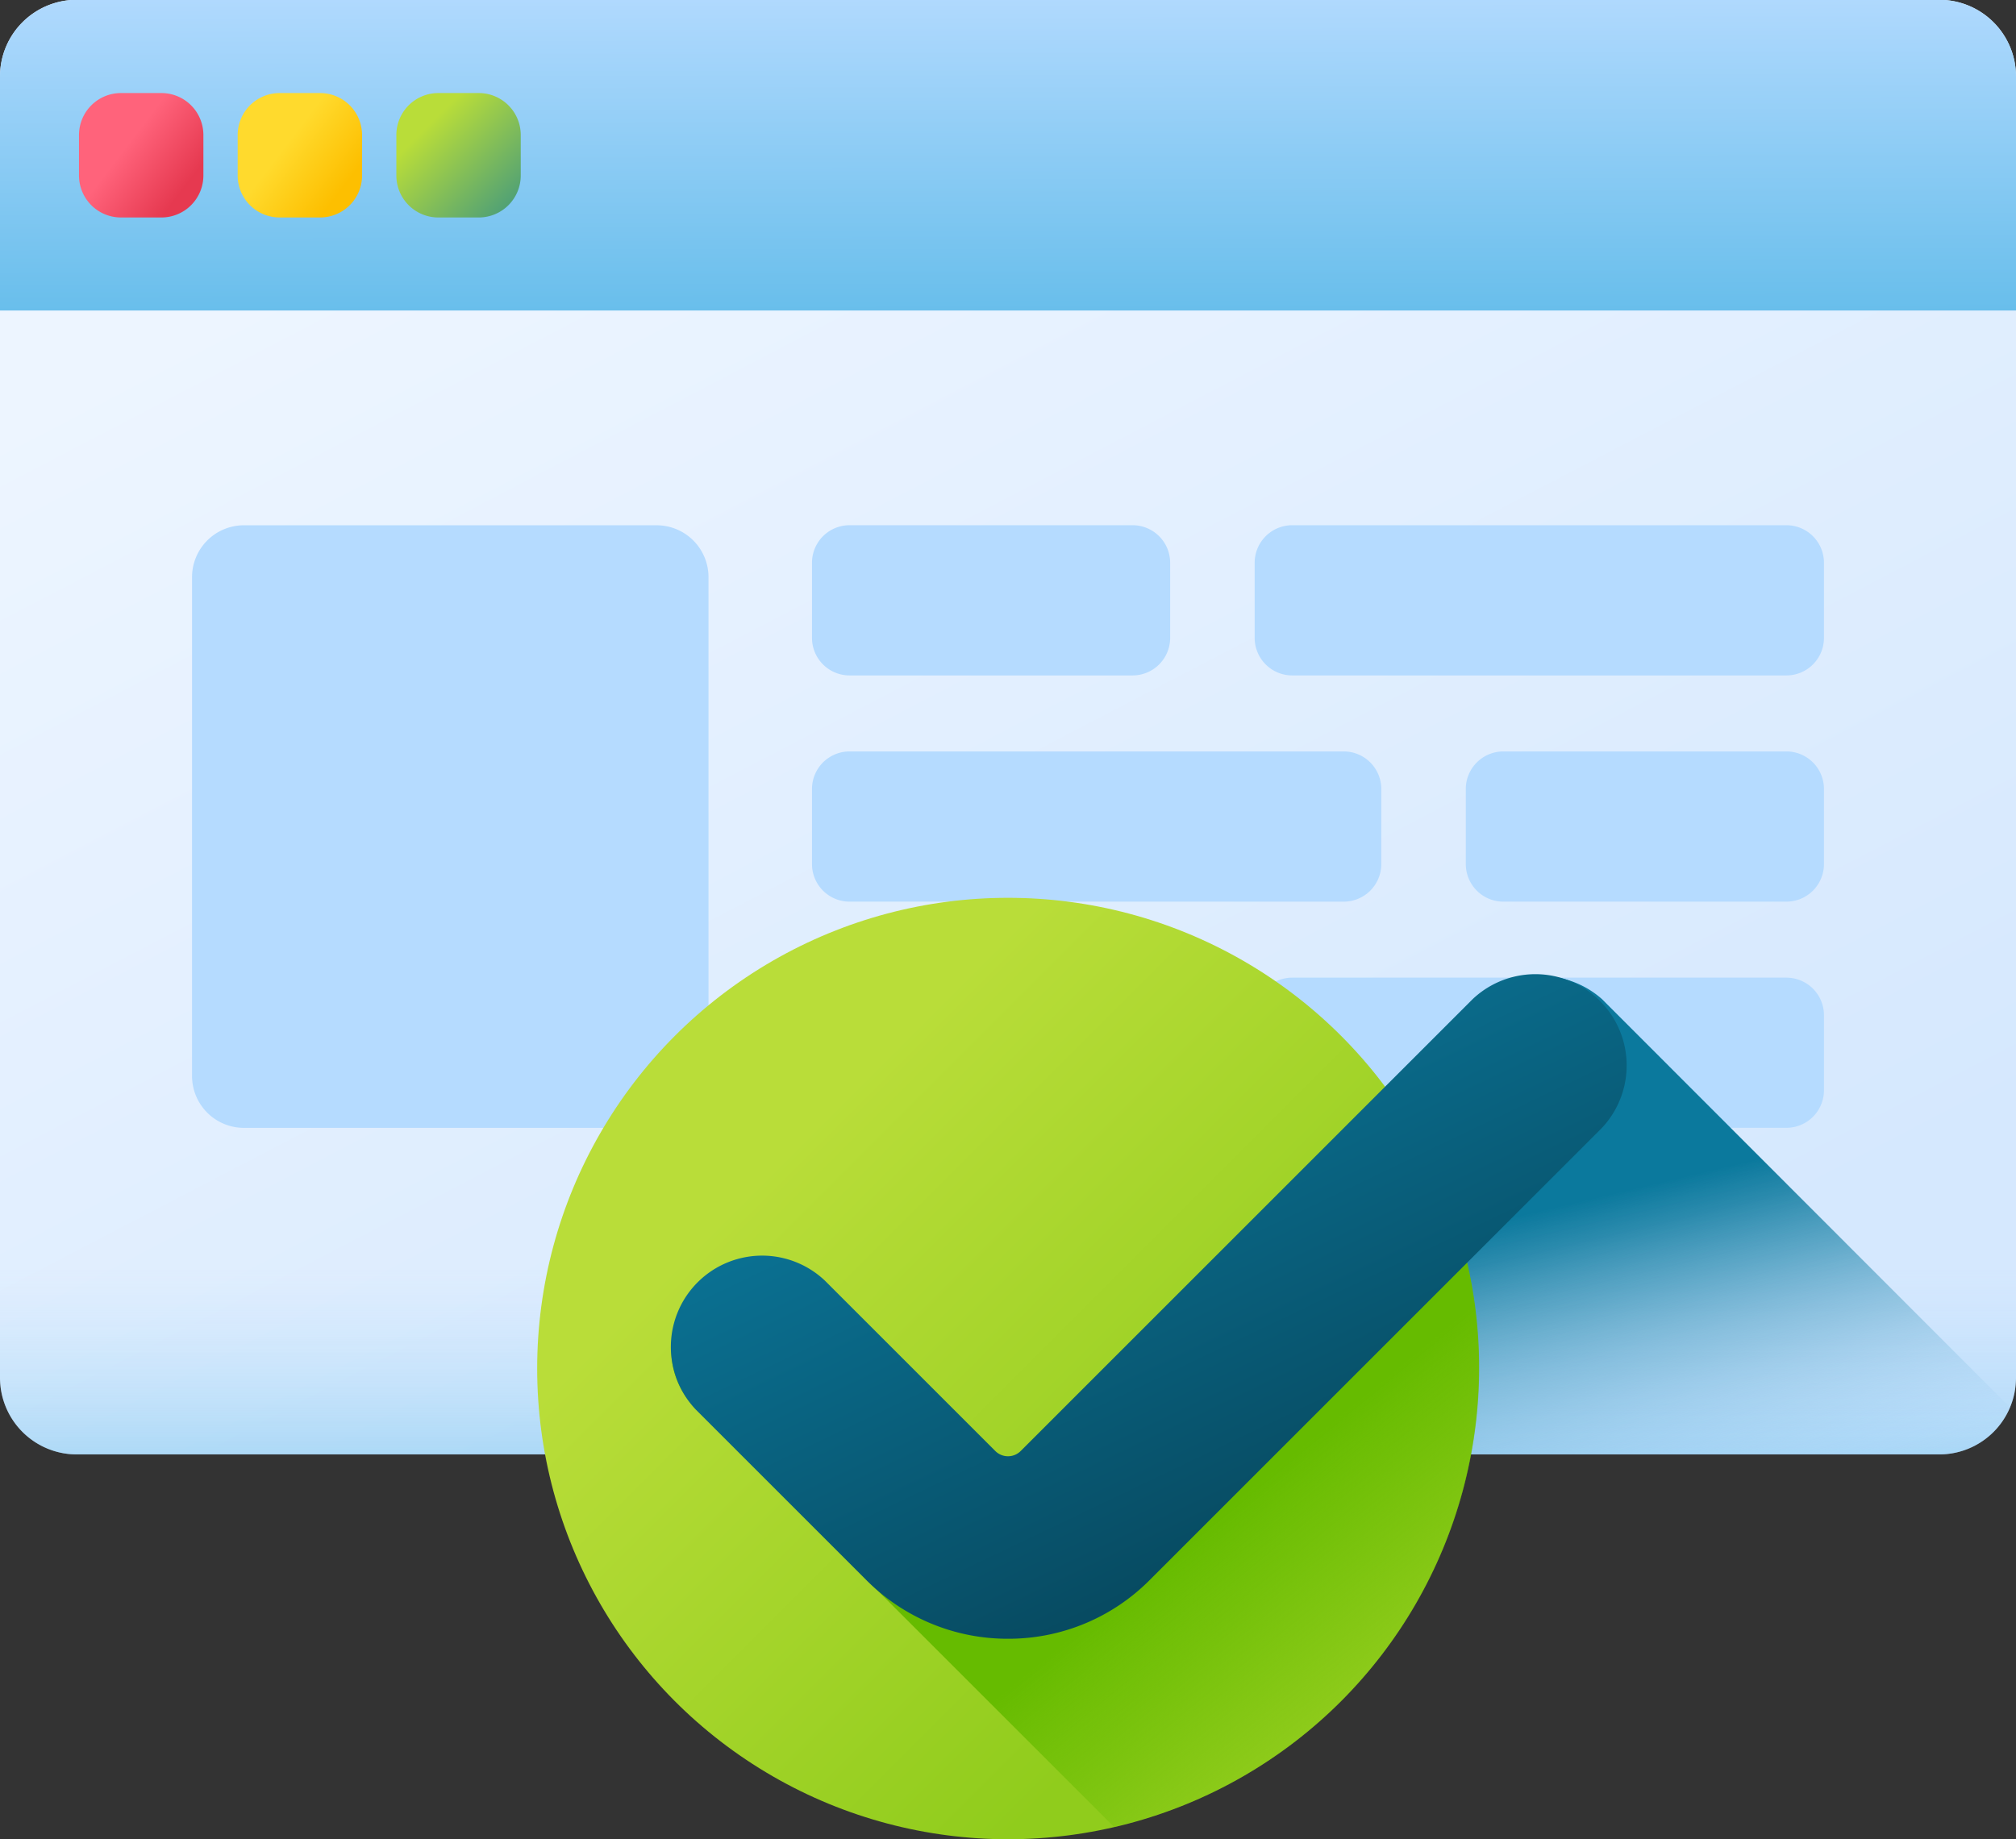
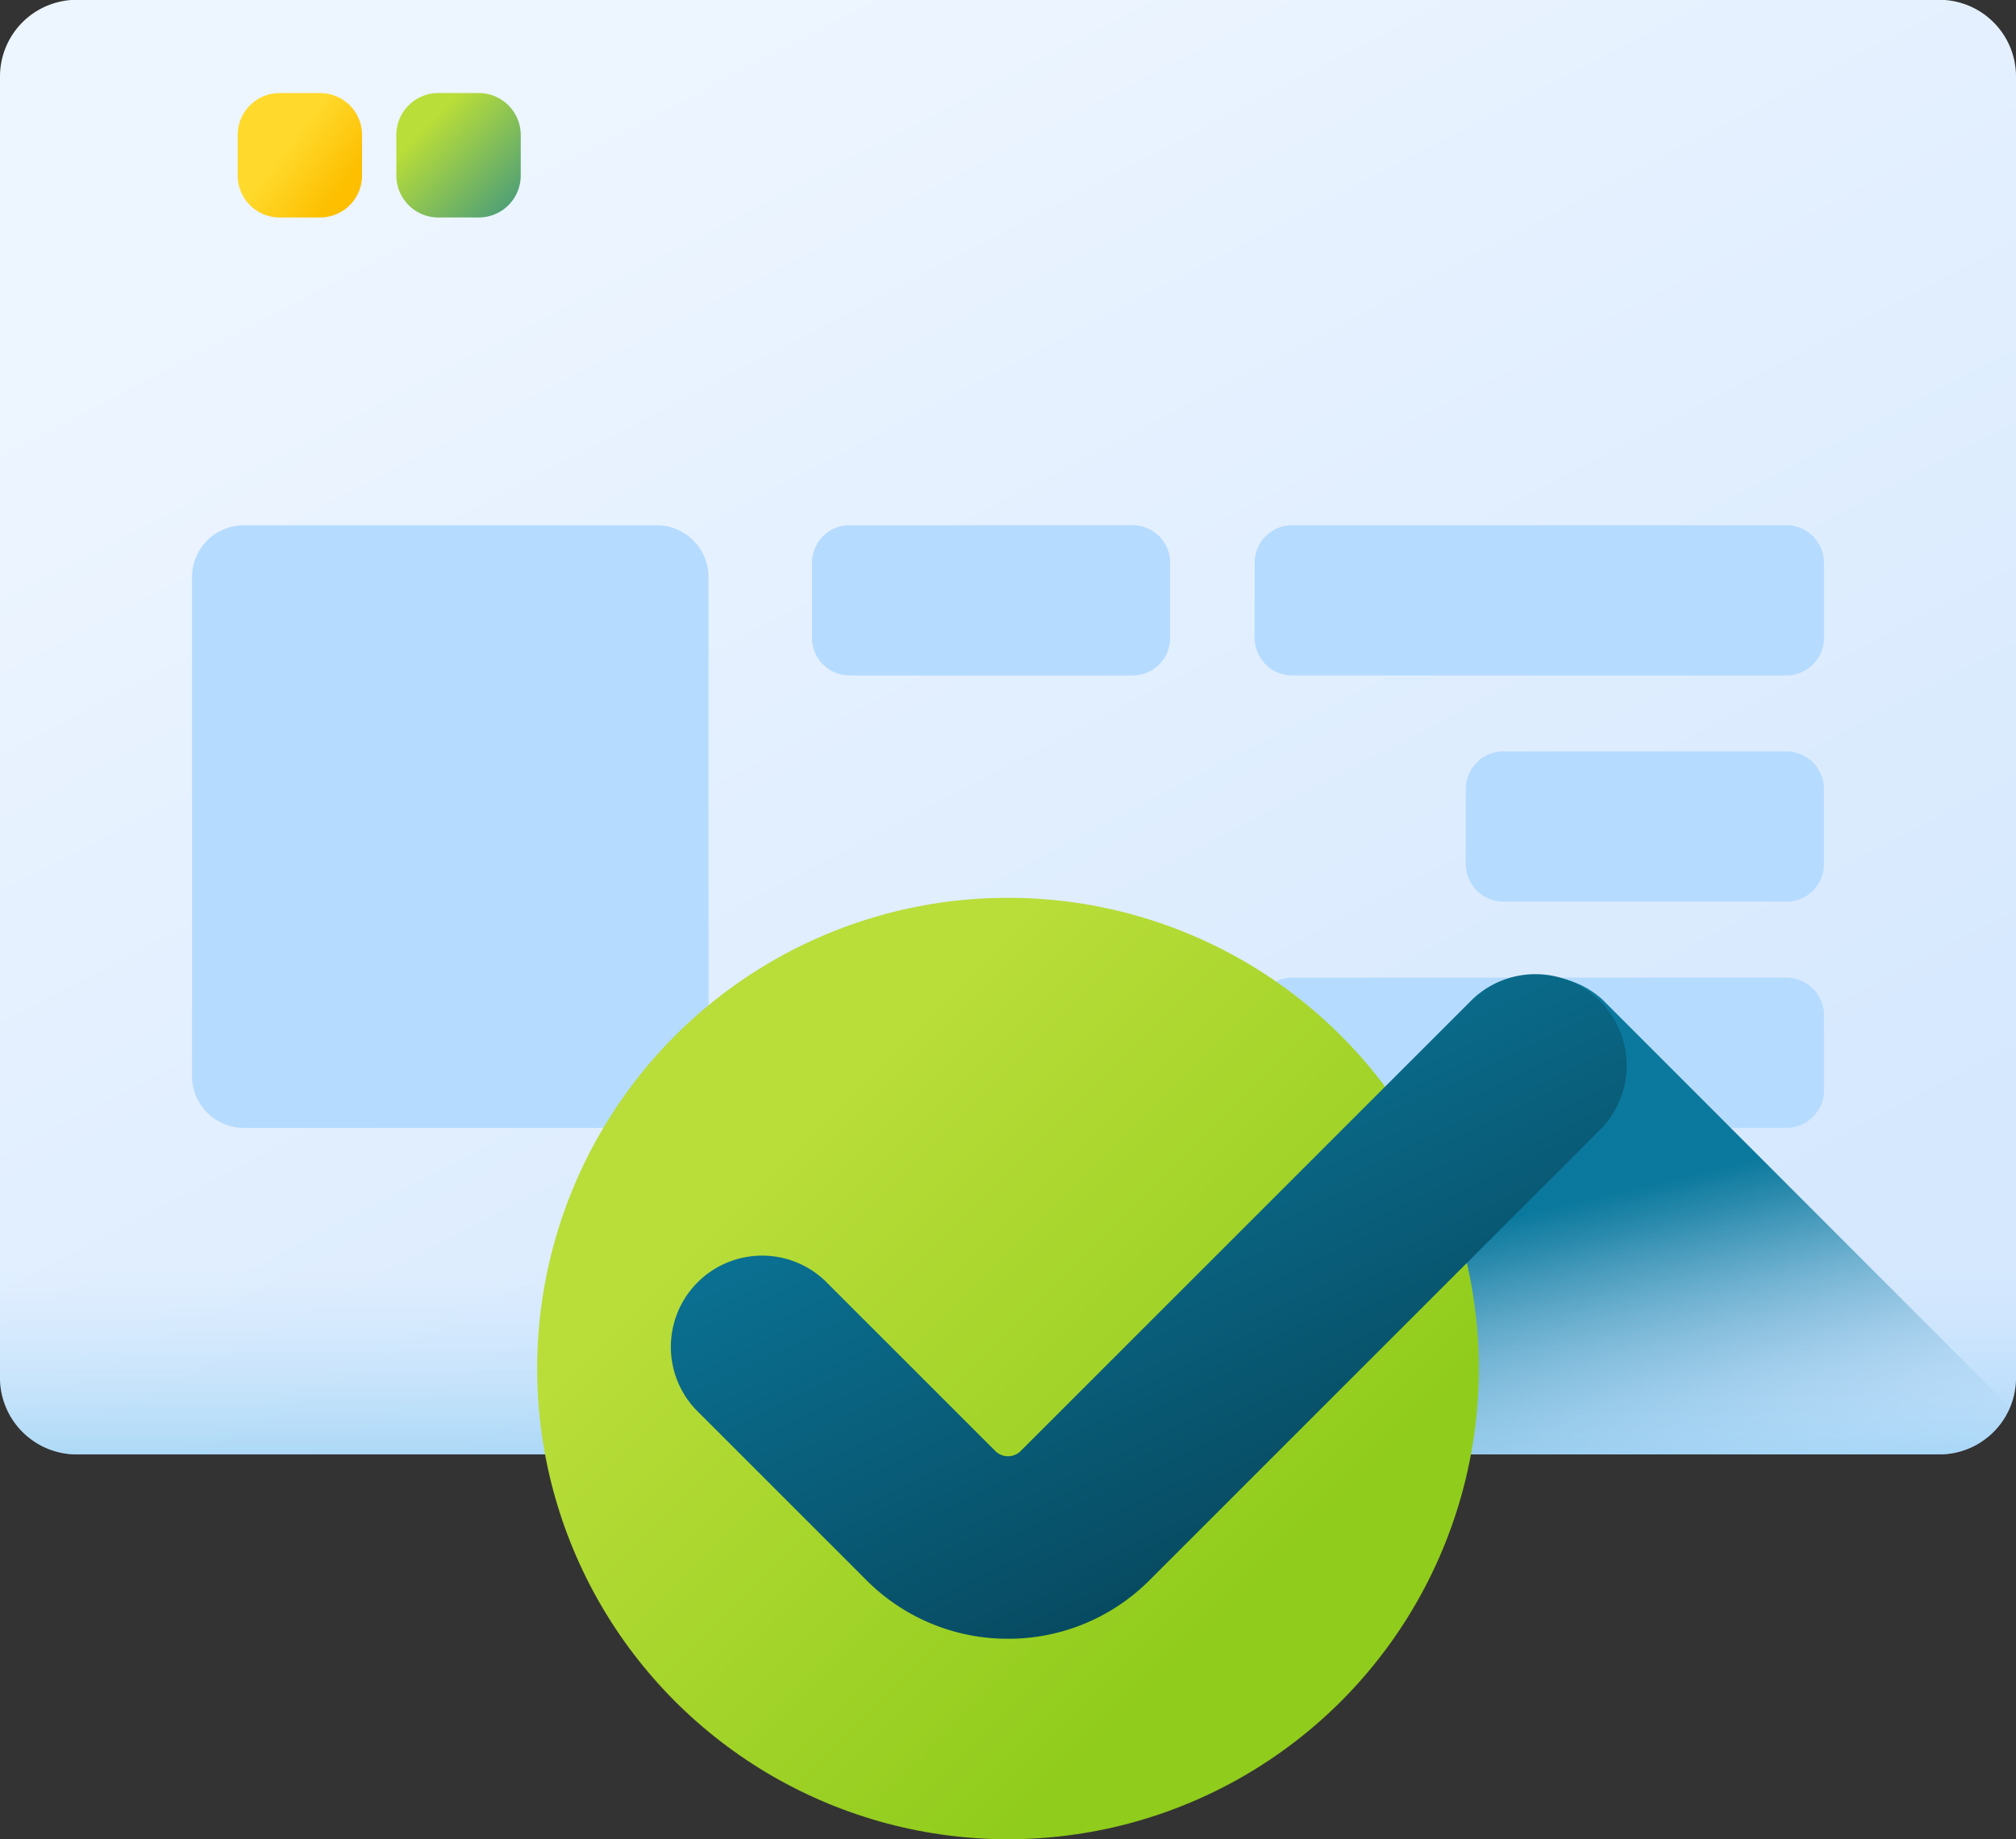
<svg xmlns="http://www.w3.org/2000/svg" id="web-browser" width="32.512" height="29.669" viewBox="0 0 32.512 29.669">
  <rect x="0" y="0" width="32.512" height="29.669" fill="#333333" stroke="none" />
  <defs>
    <linearGradient id="linear-gradient" x1="0.231" y1="0.127" x2="0.794" y2="0.907" gradientUnits="objectBoundingBox">
      <stop offset="0" stop-color="#edf5ff" />
      <stop offset="1" stop-color="#d5e8fe" />
    </linearGradient>
    <linearGradient id="linear-gradient-2" x1="0.493" y1="-0.073" x2="0.508" y2="1.452" gradientUnits="objectBoundingBox">
      <stop offset="0" stop-color="#b5dbff" />
      <stop offset="1" stop-color="#48b2e3" />
    </linearGradient>
    <linearGradient id="linear-gradient-3" x1="0.389" y1="0.415" x2="0.846" y2="0.763" gradientUnits="objectBoundingBox">
      <stop offset="0" stop-color="#ff637b" />
      <stop offset="1" stop-color="#e63950" />
    </linearGradient>
    <linearGradient id="linear-gradient-4" x1="0.389" y1="0.415" x2="0.846" y2="0.763" gradientUnits="objectBoundingBox">
      <stop offset="0" stop-color="#ffda2d" />
      <stop offset="1" stop-color="#fdbf00" />
    </linearGradient>
    <linearGradient id="linear-gradient-5" x1="0.257" y1="0.257" x2="1.34" y2="1.34" gradientUnits="objectBoundingBox">
      <stop offset="0" stop-color="#b9dd39" />
      <stop offset="1" stop-color="#0b799d" />
    </linearGradient>
    <linearGradient id="linear-gradient-6" x1="0.5" y1="0.477" x2="0.5" y2="1.583" gradientUnits="objectBoundingBox">
      <stop offset="0" stop-color="#b5dbff" stop-opacity="0" />
      <stop offset="0.243" stop-color="#93cef6" stop-opacity="0.243" />
      <stop offset="0.576" stop-color="#6abfec" stop-opacity="0.576" />
      <stop offset="0.84" stop-color="#51b5e5" stop-opacity="0.839" />
      <stop offset="1" stop-color="#48b2e3" />
    </linearGradient>
    <linearGradient id="linear-gradient-7" x1="0.603" y1="1.164" x2="0.324" y2="0.588" gradientUnits="objectBoundingBox">
      <stop offset="0" stop-color="#b5dbff" stop-opacity="0" />
      <stop offset="0.173" stop-color="#8fc5e9" stop-opacity="0.173" />
      <stop offset="0.454" stop-color="#56a4c8" stop-opacity="0.455" />
      <stop offset="0.696" stop-color="#2d8db1" stop-opacity="0.694" />
      <stop offset="0.885" stop-color="#147ea2" stop-opacity="0.886" />
      <stop offset="1" stop-color="#0b799d" />
    </linearGradient>
    <linearGradient id="linear-gradient-8" x1="0.267" y1="0.267" x2="0.749" y2="0.749" gradientUnits="objectBoundingBox">
      <stop offset="0" stop-color="#b9dd39" />
      <stop offset="1" stop-color="#90cc1c" />
    </linearGradient>
    <linearGradient id="linear-gradient-9" x1="0.947" y1="0.751" x2="0.738" y2="0.522" gradientUnits="objectBoundingBox">
      <stop offset="0" stop-color="#6b0" stop-opacity="0" />
      <stop offset="1" stop-color="#6b0" />
    </linearGradient>
    <linearGradient id="linear-gradient-10" x1="0.31" y1="0.075" x2="0.8" y2="0.78" gradientUnits="objectBoundingBox">
      <stop offset="0" stop-color="#0b799d" />
      <stop offset="1" stop-color="#07485e" />
    </linearGradient>
  </defs>
  <g id="Group_762" data-name="Group 762" transform="translate(0 0)">
    <g id="Group_756" data-name="Group 756" transform="translate(0 0)">
      <path id="Path_2462" data-name="Path 2462" d="M31.275,45.763H1.238A1.238,1.238,0,0,1,0,44.526V23.54A1.237,1.237,0,0,1,1.238,22.3H31.275a1.237,1.237,0,0,1,1.237,1.237V44.526A1.237,1.237,0,0,1,31.275,45.763Z" transform="translate(0 -22.303)" fill="url(#linear-gradient)" />
-       <path id="Path_2463" data-name="Path 2463" d="M32.512,27.312H0V23.54A1.237,1.237,0,0,1,1.237,22.3H31.275a1.237,1.237,0,0,1,1.237,1.237Z" transform="translate(0 -22.303)" fill="url(#linear-gradient-2)" />
      <g id="Group_755" data-name="Group 755" transform="translate(1.275 1.501)">
-         <path id="Path_2464" data-name="Path 2464" d="M21.33,47.86h-.652A.677.677,0,0,1,20,47.182V46.53a.677.677,0,0,1,.677-.677h.652a.677.677,0,0,1,.677.677v.652A.677.677,0,0,1,21.33,47.86Z" transform="translate(-20.001 -45.853)" fill="url(#linear-gradient-3)" />
        <path id="Path_2465" data-name="Path 2465" d="M61.46,47.86h-.652a.677.677,0,0,1-.677-.677V46.53a.677.677,0,0,1,.677-.677h.652a.677.677,0,0,1,.677.677v.652A.677.677,0,0,1,61.46,47.86Z" transform="translate(-57.573 -45.853)" fill="url(#linear-gradient-4)" />
        <path id="Path_2466" data-name="Path 2466" d="M101.592,47.86h-.652a.677.677,0,0,1-.677-.677V46.53a.677.677,0,0,1,.677-.677h.652a.677.677,0,0,1,.677.677v.652A.677.677,0,0,1,101.592,47.86Z" transform="translate(-95.146 -45.853)" fill="url(#linear-gradient-5)" />
      </g>
      <path id="Path_2467" data-name="Path 2467" d="M0,300.8v4.469a1.238,1.238,0,0,0,1.237,1.237H31.275a1.238,1.238,0,0,0,1.237-1.237V300.8Z" transform="translate(0 -283.045)" fill="url(#linear-gradient-6)" />
    </g>
    <g id="Group_761" data-name="Group 761" transform="translate(3.097 8.473)">
      <path id="Path_2468" data-name="Path 2468" d="M56.077,164.935H49.422a.837.837,0,0,1-.837-.837v-8.046a.837.837,0,0,1,.837-.837h6.655a.837.837,0,0,1,.837.837V164.1A.837.837,0,0,1,56.077,164.935Z" transform="translate(-48.585 -155.215)" fill="#b5dbff" />
      <g id="Group_760" data-name="Group 760" transform="translate(9.998 0)">
        <g id="Group_757" data-name="Group 757" transform="translate(0)">
          <path id="Path_2469" data-name="Path 2469" d="M210.585,157.637h-4.564a.606.606,0,0,1-.606-.606v-1.211a.606.606,0,0,1,.606-.606h4.564a.606.606,0,0,1,.606.606v1.211A.606.606,0,0,1,210.585,157.637Z" transform="translate(-205.415 -155.215)" fill="#b5dbff" />
          <path id="Path_2470" data-name="Path 2470" d="M325.989,157.637h-7.969a.606.606,0,0,1-.606-.606v-1.211a.606.606,0,0,1,.606-.606h7.969a.606.606,0,0,1,.606.606v1.211A.606.606,0,0,1,325.989,157.637Z" transform="translate(-310.275 -155.215)" fill="#b5dbff" />
        </g>
        <g id="Group_758" data-name="Group 758" transform="translate(0 3.649)">
          <path id="Path_2471" data-name="Path 2471" d="M371.423,214.871h4.564a.606.606,0,0,0,.606-.606v-1.211a.606.606,0,0,0-.606-.606h-4.564a.606.606,0,0,0-.606.606v1.211A.606.606,0,0,0,371.423,214.871Z" transform="translate(-360.273 -212.449)" fill="#b5dbff" />
-           <path id="Path_2472" data-name="Path 2472" d="M206.021,214.871h7.969a.606.606,0,0,0,.606-.606v-1.211a.606.606,0,0,0-.606-.606h-7.969a.606.606,0,0,0-.606.606v1.211A.606.606,0,0,0,206.021,214.871Z" transform="translate(-205.415 -212.449)" fill="#b5dbff" />
        </g>
        <g id="Group_759" data-name="Group 759" transform="translate(0 7.297)">
          <path id="Path_2473" data-name="Path 2473" d="M210.585,272.106h-4.564a.606.606,0,0,1-.606-.606V270.29a.606.606,0,0,1,.606-.606h4.564a.606.606,0,0,1,.606.606V271.5A.606.606,0,0,1,210.585,272.106Z" transform="translate(-205.415 -269.684)" fill="#b5dbff" />
          <path id="Path_2474" data-name="Path 2474" d="M325.989,272.106h-7.969a.606.606,0,0,1-.606-.606V270.29a.606.606,0,0,1,.606-.606h7.969a.606.606,0,0,1,.606.606V271.5A.606.606,0,0,1,325.989,272.106Z" transform="translate(-310.275 -269.684)" fill="#b5dbff" />
        </g>
      </g>
    </g>
  </g>
  <path id="Path_2475" data-name="Path 2475" d="M274.96,276.2a1.239,1.239,0,0,1-1.14.755H259.06a.694.694,0,0,0,.063-.054L265,271.033l1.3-1.3a1.477,1.477,0,0,1,2.081-.118Z" transform="translate(-242.545 -253.498)" fill="url(#linear-gradient-7)" />
  <circle id="Ellipse_82" data-name="Ellipse 82" cx="7.593" cy="7.593" r="7.593" transform="translate(8.663 14.482)" fill="url(#linear-gradient-8)" />
-   <path id="Path_2476" data-name="Path 2476" d="M181.289,298.3l-5.81,5.81a.945.945,0,0,1-.322.2.283.283,0,0,1-.2-.085l-2.748-2.748a1.4,1.4,0,0,0-2.022,0,1.335,1.335,0,0,0-.059,1.963l6.738,6.737a7.595,7.595,0,0,0,4.428-11.88Z" transform="translate(-158.901 -280.709)" fill="url(#linear-gradient-9)" />
  <path id="Path_2477" data-name="Path 2477" d="M174.742,279.129a3.211,3.211,0,0,1-2.285-.947l-2.748-2.748a1.472,1.472,0,0,1,2.081-2.081l2.748,2.748a.289.289,0,0,0,.408,0l7.288-7.288a1.472,1.472,0,0,1,2.081,2.081l-7.288,7.288A3.21,3.21,0,0,1,174.742,279.129Z" transform="translate(-158.486 -252.695)" fill="url(#linear-gradient-10)" />
</svg>